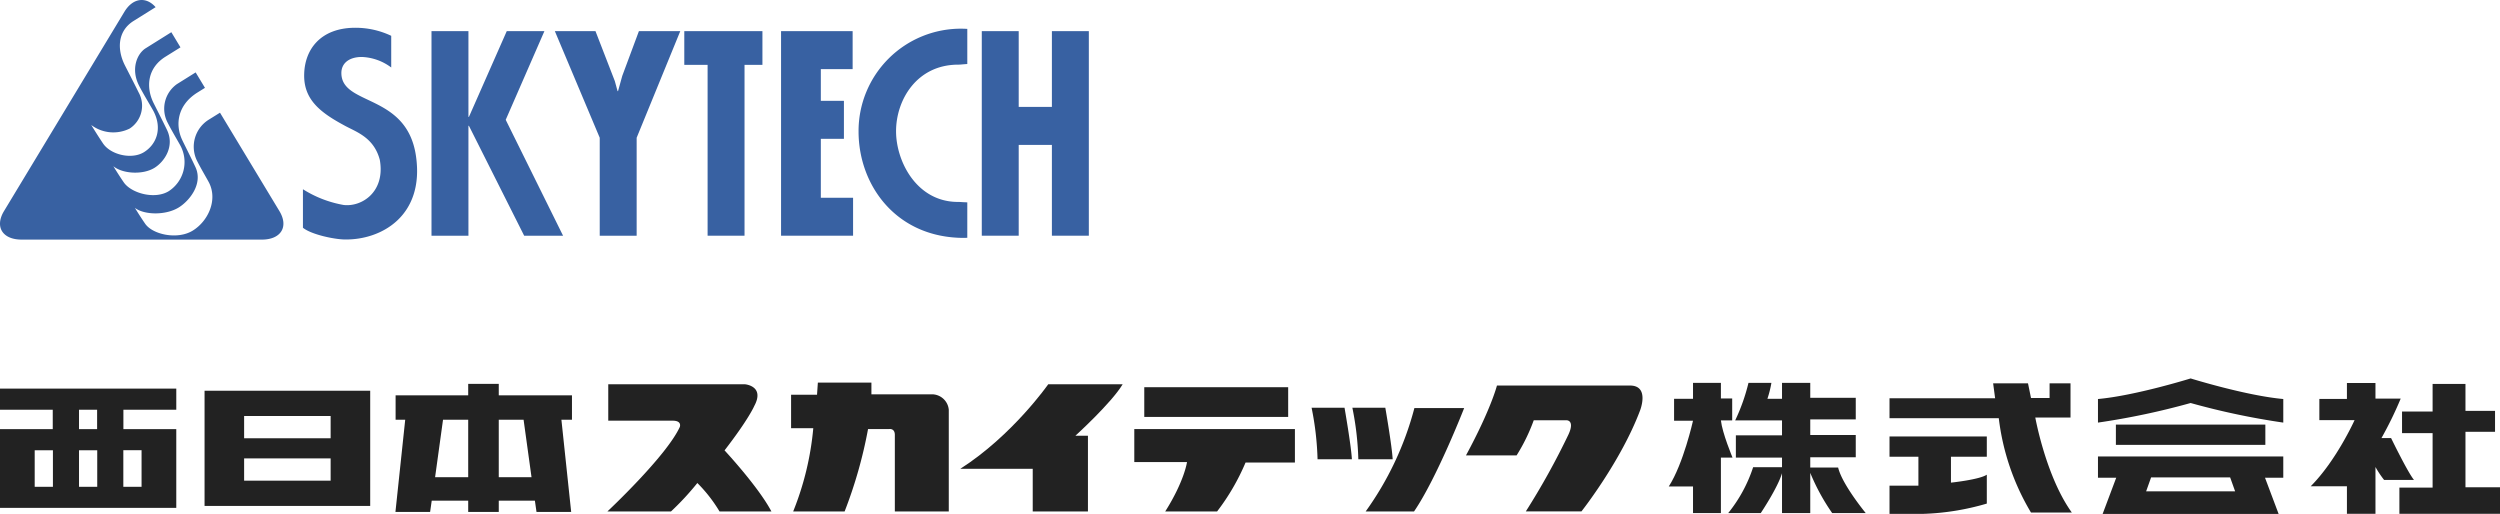
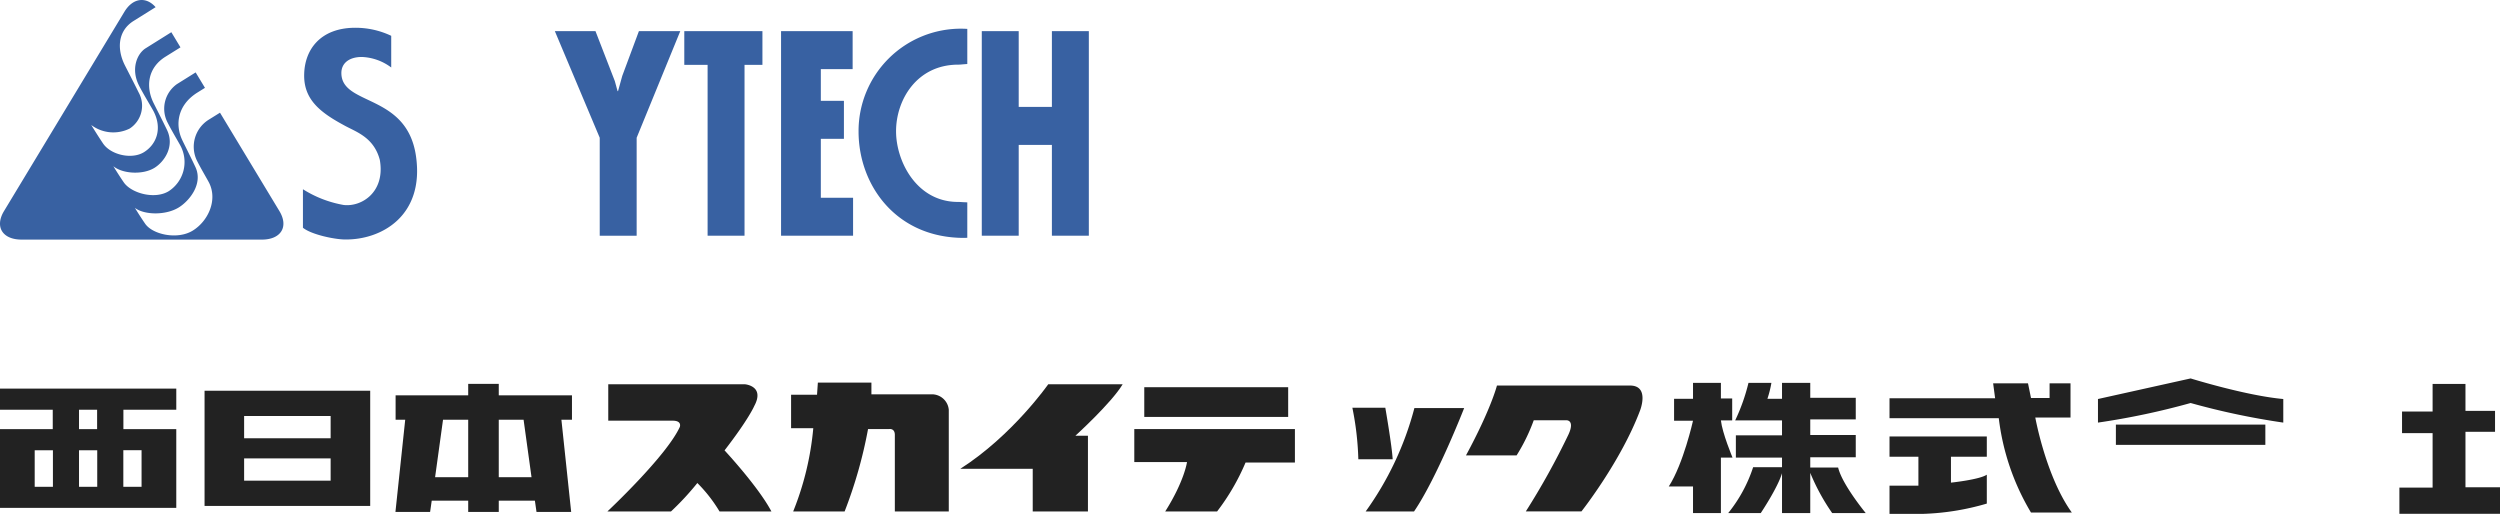
<svg xmlns="http://www.w3.org/2000/svg" viewBox="0 0 502.892 103.382">
  <defs>
    <style>.cls-1{fill:#222;}.cls-2{fill:#3861a2;}</style>
  </defs>
  <g id="レイヤー_2" data-name="レイヤー 2">
    <g id="レイヤー_1-2" data-name="レイヤー 1">
      <path class="cls-1" d="M24.808,90.567h3.668v7.353H24.808Zm-5.249,7.354H15.894V90.569h3.666Zm-8.914,0H6.979V90.569h3.666ZM15.894,82.416h3.641v3.912H15.894Zm19.568,0V78.173H0V82.416H10.61v3.912H0V102.164H35.459V86.328H24.822V82.416Z" />
      <path class="cls-1" d="M66.51,88.157H49.107V83.68H66.51Zm0,8.534H49.107V92.215H66.51Zm7.959-18.092H41.148v23.177H74.47Z" />
      <path class="cls-1" d="M106.92,95.997h-6.591V84.436h4.994Zm-19.399,0,1.595-11.56H94.182V95.997Zm27.535-16.478h-14.726V77.223h-6.148v2.296h-14.604v4.917h1.933L79.545,102.985H86.519l.326-2.273H94.182v2.273h6.148v-2.273h7.267l.326,2.273H114.897l-1.966-18.549h2.125Z" />
      <path class="cls-1" d="M193.183,94.297h14.557v8.581H218.847V87.649h-2.522s7.236-6.565,9.505-10.347H210.855S203.701,87.567,193.183,94.297" />
      <path class="cls-1" d="M187.319,79.32H175.291v-2.357H164.519l-.167,2.44h-5.219v6.73h4.464a58.809,58.809,0,0,1-4.042,16.745h10.347a91.336,91.336,0,0,0,4.712-16.575h4.293s1.096-.169,1.096,1.178v15.397h10.851v-20.447a3.415,3.415,0,0,0-3.535-3.111" />
      <path class="cls-1" d="M327.878,77.554H301.121s-1.177,4.713-6.228,14.051h10.183a37.007,37.007,0,0,0,3.448-7.067h6.565s1.768-.085.422,2.86a147.921,147.921,0,0,1-8.585,15.479h11.191s7.91-10.009,11.782-20.276c0,0,2.017-5.048-2.02-5.048" />
      <path class="cls-1" d="M151.721,81.677c2.186-4.041-1.853-4.375-1.853-4.375H122.356v7.321h12.957c1.935,0,1.433,1.26,1.433,1.26-2.695,5.892-14.56,16.996-14.56,16.996h12.793a54.995,54.995,0,0,0,5.297-5.719,29.385,29.385,0,0,1,4.461,5.719h10.436c-2.609-4.964-9.425-12.282-9.425-12.282,4.881-6.312,5.974-8.92,5.974-8.92" />
-       <path class="cls-1" d="M263.835,82.012A59.495,59.495,0,0,1,265.035,92.378h6.906C271.801,89.694,270.461,82.012,270.461,82.012Z" />
      <path class="cls-1" d="M278.664,82.012h-6.627a59.598,59.598,0,0,1,1.201,10.366h6.906C280.003,89.694,278.664,82.012,278.664,82.012" />
      <path class="cls-1" d="M274.716,102.879h9.73c4.583-6.699,10.081-20.799,10.081-20.799H284.516a62.846,62.846,0,0,1-9.8,20.799" />
      <rect class="cls-1" x="230.178" y="77.89" width="28.946" height="5.977" />
      <path class="cls-1" d="M228.171,92.953h10.602s-.507,3.786-4.379,9.925H244.83a44.756,44.756,0,0,0,5.724-9.843h9.927V86.305H228.171Z" />
      <path class="cls-1" d="M346.172,84.564h2.271V80.155h-2.271V77.014h-5.611v3.207h-3.809v4.41h3.809s-1.937,8.683-4.879,13.229h4.879v5.343h5.611V92.049h2.339s-2.074-4.947-2.339-7.485" />
      <path class="cls-1" d="M364.146,94.051V91.979h9.153v-4.475h-9.153V84.363h9.153V80.019h-9.153v-3.003h-5.681v3.206H355.526a21.436,21.436,0,0,0,.804-3.206h-4.611a38.517,38.517,0,0,1-2.674,7.548h9.42v3.005h-9.284V92.049h9.284v1.933H352.655a28.99,28.99,0,0,1-5.01,9.221h6.547s3.406-5.079,4.272-8.015v8.015h5.681v-8.085a41.994,41.994,0,0,0,4.408,8.085h6.748s-4.743-5.747-5.547-9.151Z" />
      <path class="cls-1" d="M416.499,83.994V77.112H412.288v2.942h-3.739l-.603-2.942h-7.014l.401,3.007H380.088V84.129h21.981a47.99,47.99,0,0,0,6.479,18.971H416.764c-5.21-7.215-7.349-19.107-7.349-19.107Z" />
      <path class="cls-1" d="M380.088,91.878h5.812v5.812h-5.812v5.677h6.748a50.638,50.638,0,0,0,12.824-2.069V95.486c-1.468,1.002-7.211,1.6-7.211,1.6V91.878h7.211V87.802H380.088Z" />
-       <path class="cls-1" d="M422.021,80.265V85.008a148.021,148.021,0,0,0,18.639-3.941,147.825,147.825,0,0,0,18.638,3.941V80.265c-7.483-.668-18.638-4.14-18.638-4.14S429.501,79.597,422.021,80.265" />
+       <path class="cls-1" d="M422.021,80.265V85.008a148.021,148.021,0,0,0,18.639-3.941,147.825,147.825,0,0,0,18.638,3.941V80.265c-7.483-.668-18.638-4.14-18.638-4.14" />
      <rect class="cls-1" x="425.625" y="85.41" width="30.066" height="4.077" />
-       <path class="cls-1" d="M432.708,96.033h15.901l1.002,2.805H431.708Zm-10.687.066h3.673l-2.735,7.283h35.403l-2.74-7.283h3.676V91.824H422.021Z" />
-       <path class="cls-1" d="M480.984,88.123H479.046a74.888,74.888,0,0,0,3.873-7.947h-5.078V77.037h-5.742V80.244H466.553v4.272h7.084s-3.676,8.149-8.822,13.295h7.285v5.545h5.742V93.938a19.603,19.603,0,0,0,1.736,2.606h6.016c-1.271-1.536-4.609-8.421-4.609-8.421" />
      <polygon class="cls-1" points="495.946 98.012 495.946 86.854 501.893 86.854 501.893 82.648 495.946 82.648 495.946 77.235 489.334 77.235 489.334 82.78 483.186 82.78 483.186 87.124 489.334 87.124 489.334 98.08 482.654 98.08 482.654 103.356 502.892 103.356 502.892 98.012 495.946 98.012" />
      <path class="cls-2" d="M68.67,14.709c-.012-2.015,1.59-3.249,4.109-3.249a10.49,10.49,0,0,1,5.918,2.116V7.205a16.724,16.724,0,0,0-7.232-1.619c-7.013,0-10.281,4.414-10.281,9.636,0,4.829,3.242,7.396,7.959,9.943,2.301,1.316,6.028,2.325,7.257,6.993,1.147,6.455-3.638,9.509-7.281,9.073a22.65,22.65,0,0,1-8.181-3.164v7.746c1.693,1.372,6.279,2.325,8.372,2.36,7.468.134,16.091-4.809,14.37-16.755C81.857,18.728,68.708,21.357,68.67,14.709" />
-       <polygon class="cls-2" points="94.229 6.265 94.229 23.512 94.33 23.512 101.938 6.265 109.511 6.265 101.728 24.101 113.264 47.413 105.439 47.413 94.33 25.312 94.229 25.312 94.229 47.413 86.798 47.413 86.798 6.265 94.229 6.265" />
      <polygon class="cls-2" points="119.785 6.265 123.676 16.311 124.228 18.327 124.324 18.327 125.169 15.274 128.52 6.265 136.84 6.265 128.067 27.709 128.067 47.413 120.639 47.413 120.639 27.709 111.611 6.265 119.785 6.265" />
      <polygon class="cls-2" points="153.368 6.265 153.368 13.046 149.767 13.046 149.767 47.413 142.339 47.413 142.339 13.046 137.65 13.046 137.65 6.265 153.368 6.265" />
      <polygon class="cls-2" points="171.512 6.265 171.512 13.905 165.114 13.905 165.114 20.283 169.76 20.283 169.76 27.925 165.114 27.925 165.114 39.78 171.602 39.78 171.602 47.413 157.115 47.413 157.115 6.265 171.512 6.265" />
      <polygon class="cls-2" points="204.919 6.265 204.919 21.503 211.595 21.503 211.595 6.265 219.026 6.265 219.026 47.413 211.595 47.413 211.595 29.149 204.919 29.149 204.919 47.413 197.492 47.413 197.492 6.265 204.919 6.265" />
      <path class="cls-2" d="M194.578,40.704c-1.009-.033-1.386-.085-1.888-.085-8.255,0-12.442-8.1-12.442-14.22,0-6.322,4.187-13.396,12.514-13.396.49,0,.826-.064,1.816-.127V5.809c-.364-.017-.729-.038-1.091-.038A20.581,20.581,0,0,0,172.706,26.458c0,10.804,7.563,21.397,21.223,21.397.216,0,.439-.021.648-.026Z" />
      <path class="cls-2" d="M56.198,42.449,44.253,22.668l-2.341,1.457a6.406,6.406,0,0,0-2.353,8.064c.715,1.48,2.236,4.037,2.512,4.6,1.731,3.49-.206,7.675-3.265,9.579-3.057,1.914-8.093.838-9.613-1.372-1.1-1.595-2.06-3.188-2.06-3.188,1.849,1.445,6.211,1.562,8.86-.098,2.106-1.316,4.884-4.724,3.328-8.083-.865-1.867-2.325-4.733-2.669-5.472-1.469-3.117-.933-7.044,3.061-9.54l1.517-.945-1.874-3.104-3.763,2.351A6.058,6.058,0,0,0,33.75,24.73c.737,1.482,2.28,4.056,2.568,4.619a6.981,6.981,0,0,1-2.362,9.099c-2.782,1.731-7.551.446-9.075-1.788-1.105-1.612-2.078-3.228-2.078-3.228,1.797,1.51,5.894,1.815,8.304.31,1.912-1.196,4.096-4.257,2.48-7.619-.892-1.86-2.374-4.75-2.74-5.496-1.511-3.138-1.194-6.95,2.433-9.218l3.023-1.884-1.837-3.047L29.309,9.706c-1.693,1.049-3.075,4.123-1.327,7.543.753,1.487,2.603,4.546,2.895,5.109,1.827,3.512.601,6.681-1.9,8.243-2.5,1.555-6.72.525-8.245-1.736-1.109-1.64-2.378-3.722-2.378-3.722a7.379,7.379,0,0,0,7.739.713A5.484,5.484,0,0,0,27.895,18.61c-.917-1.865-2.426-4.781-2.799-5.522-1.562-3.134-1.475-6.85,1.794-8.886l4.412-2.759c-1.914-2.191-4.576-1.886-6.274.924L.814,42.447C-1.104,45.611.486,48.196,4.338,48.196l48.33.002c3.854,0,5.447-2.587,3.53-5.749" />
    </g>
  </g>
</svg>